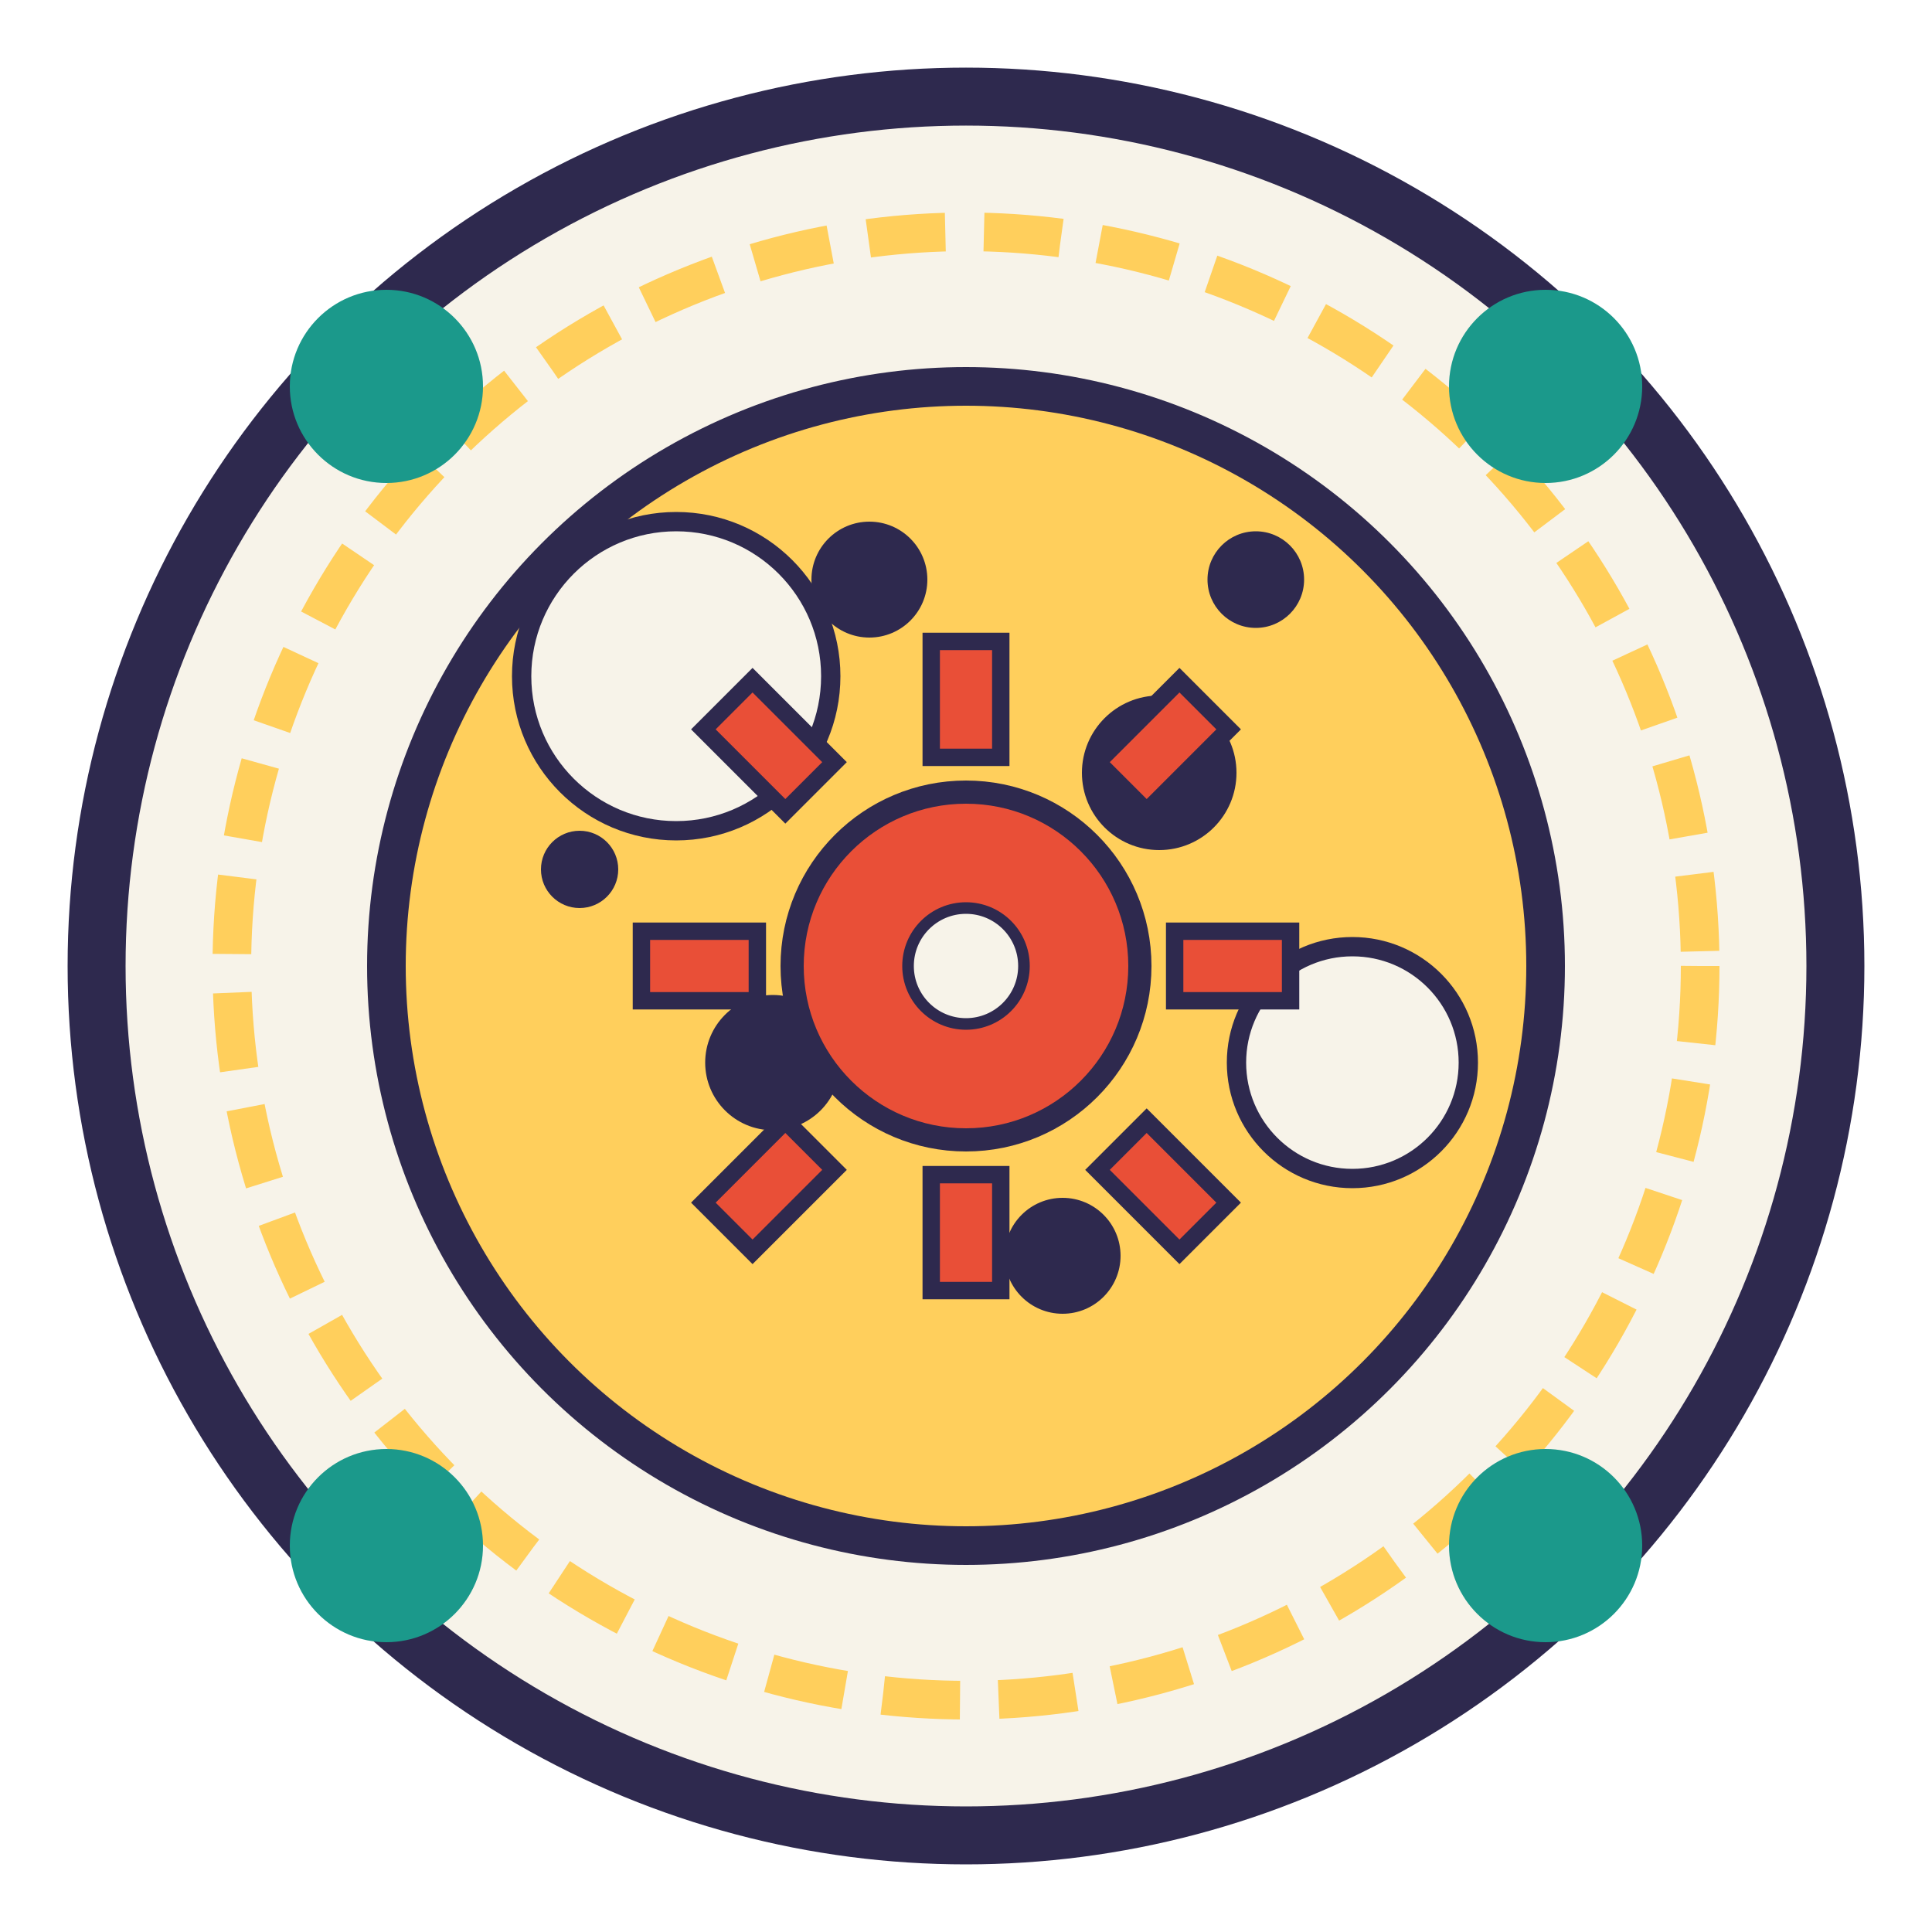
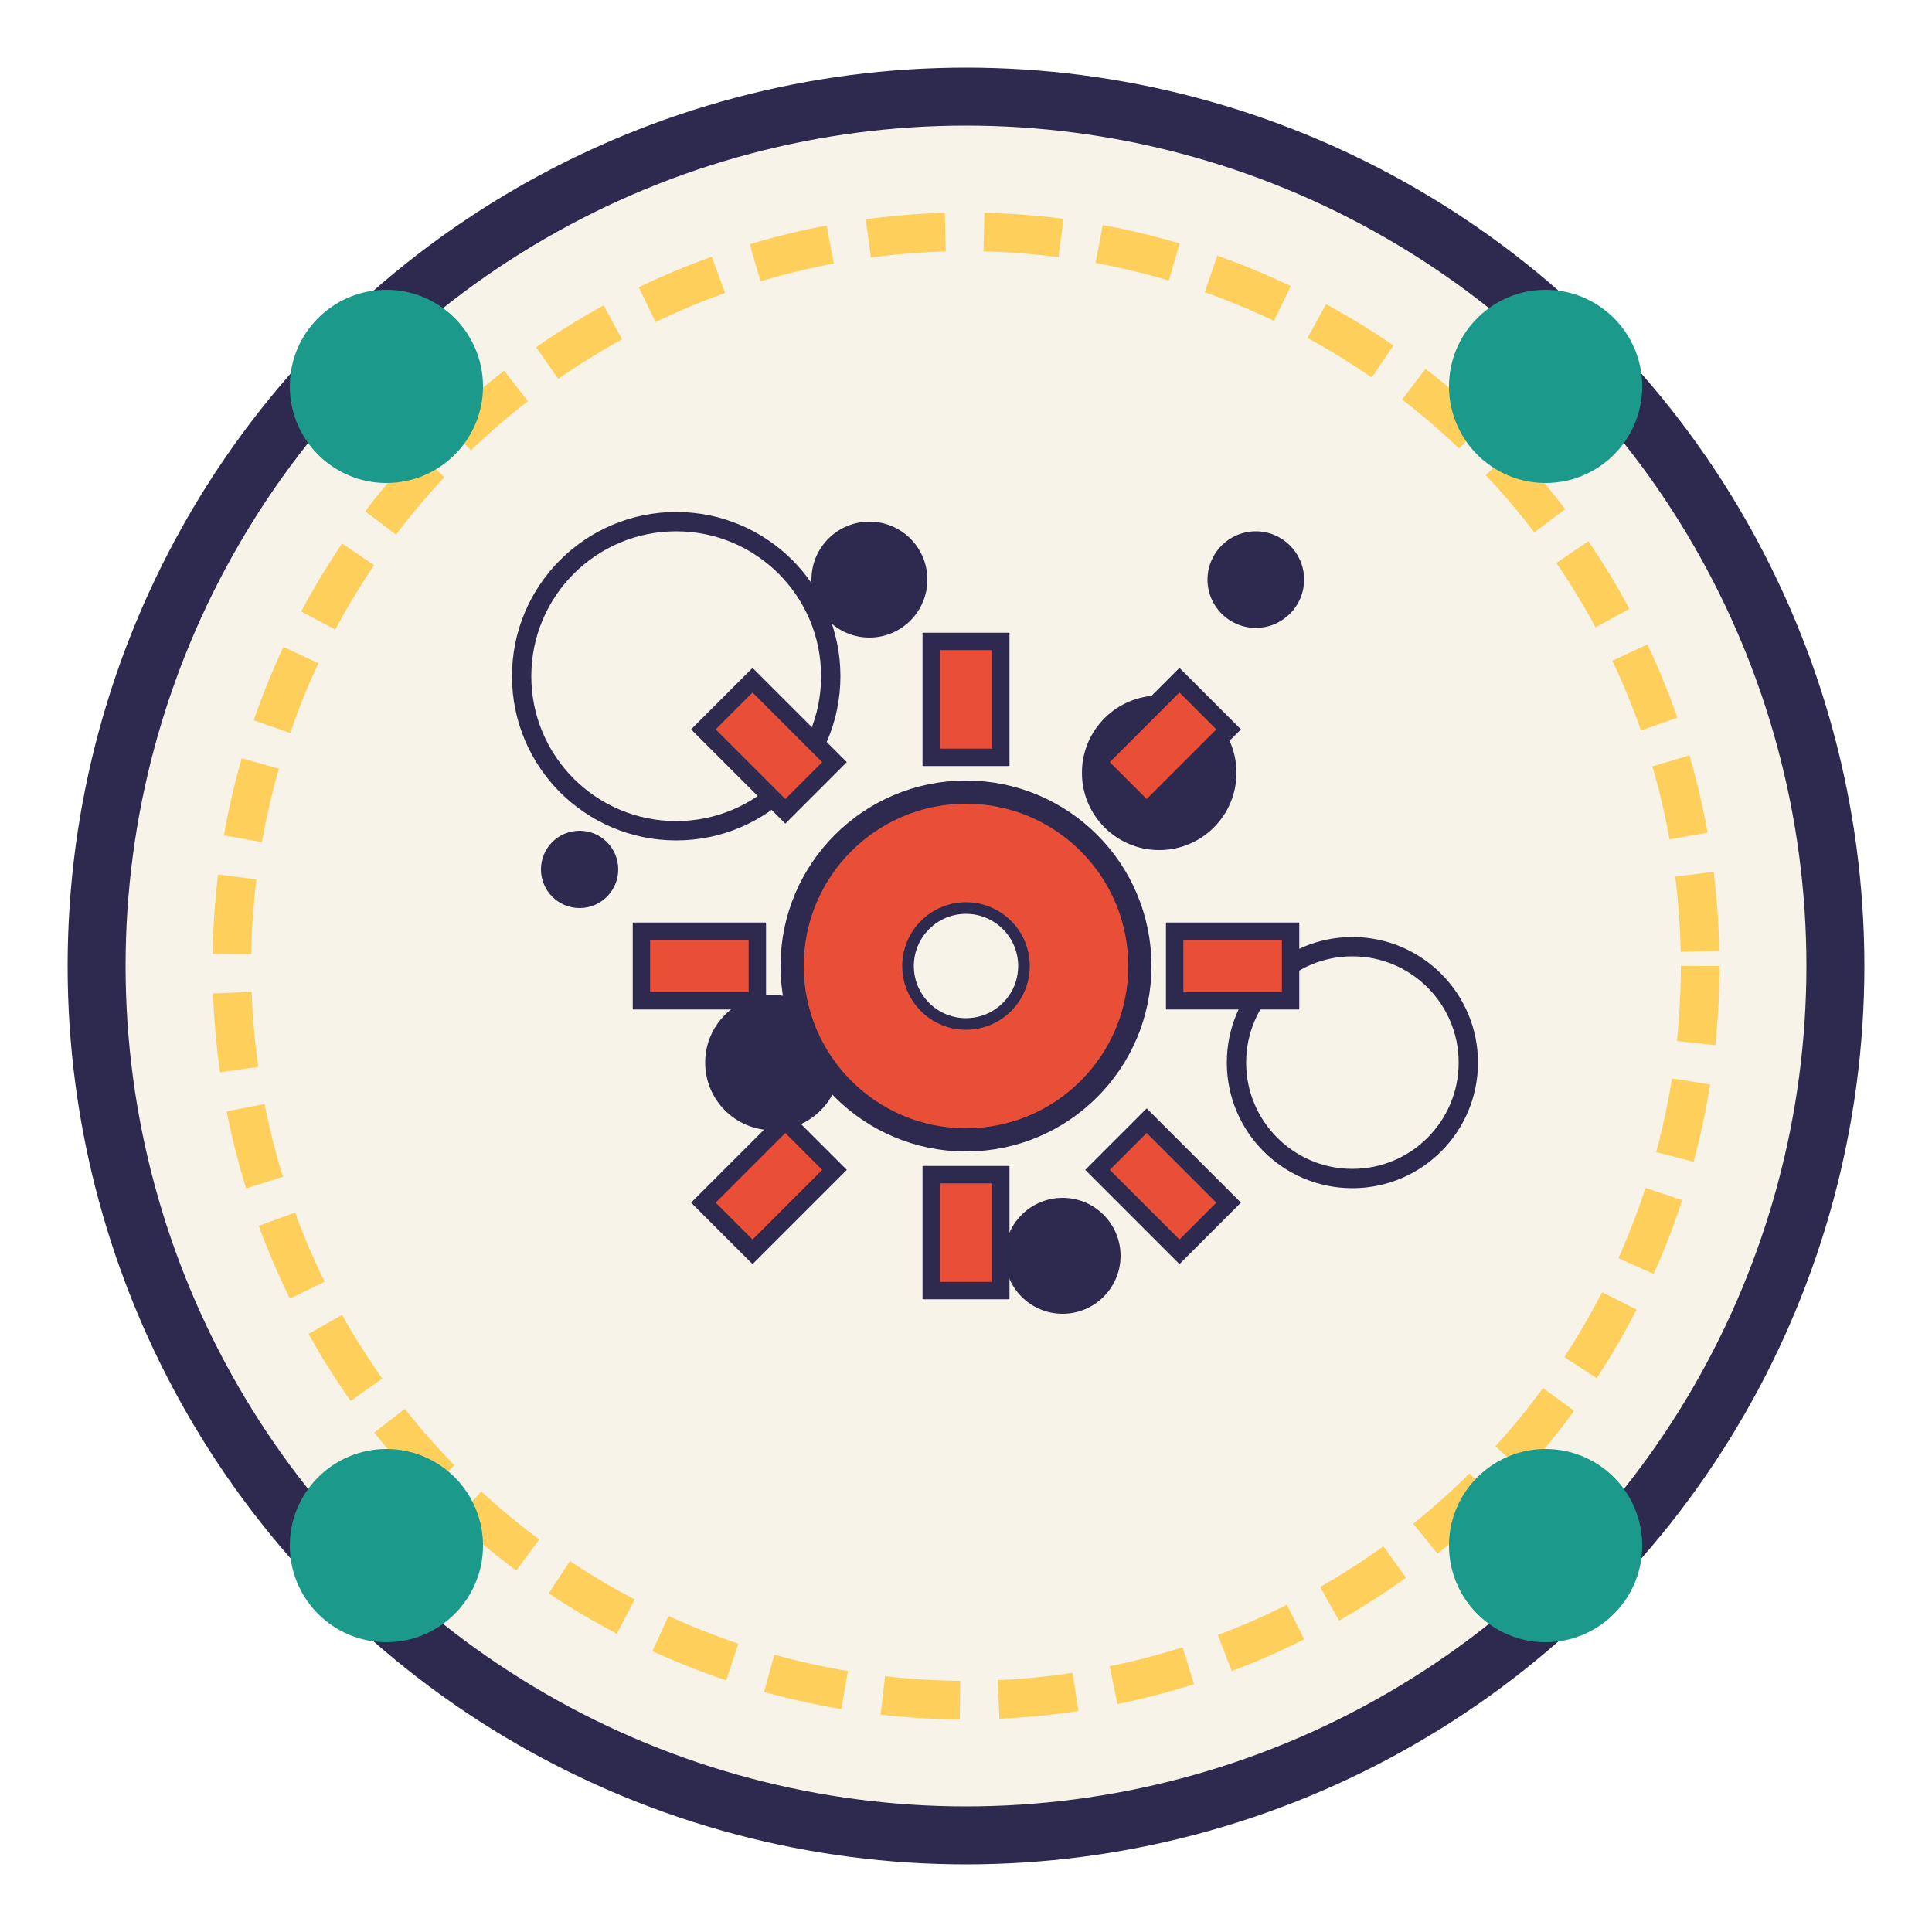
<svg xmlns="http://www.w3.org/2000/svg" viewBox="0 0 100 100">
  <circle cx="50" cy="50" r="45" fill="#f7f3e9" stroke="#2e294e" stroke-width="3" />
  <circle cx="50" cy="50" r="38" fill="none" stroke="#ffcf5c" stroke-width="2" stroke-dasharray="4,2" />
-   <circle cx="50" cy="50" r="30" fill="#ffcf5c" stroke="#2e294e" stroke-width="2" />
  <circle cx="35" cy="35" r="8" fill="#f7f3e9" stroke="#2e294e" stroke-width="1" />
  <circle cx="70" cy="55" r="6" fill="#f7f3e9" stroke="#2e294e" stroke-width="1" />
  <circle cx="45" cy="30" r="3" fill="#2e294e" />
  <circle cx="60" cy="40" r="4" fill="#2e294e" />
  <circle cx="40" cy="55" r="3.5" fill="#2e294e" />
  <circle cx="55" cy="65" r="3" fill="#2e294e" />
  <circle cx="65" cy="30" r="2.5" fill="#2e294e" />
  <circle cx="30" cy="45" r="2" fill="#2e294e" />
  <g transform="translate(50, 50) scale(0.6)">
    <circle cx="0" cy="0" r="15" fill="#e94f37" stroke="#2e294e" stroke-width="2" />
    <circle cx="0" cy="0" r="5" fill="#f7f3e9" stroke="#2e294e" stroke-width="1" />
    <rect x="-3" y="-28" width="6" height="10" fill="#e94f37" stroke="#2e294e" stroke-width="1.5" />
    <rect x="-3" y="18" width="6" height="10" fill="#e94f37" stroke="#2e294e" stroke-width="1.5" />
    <rect x="-28" y="-3" width="10" height="6" fill="#e94f37" stroke="#2e294e" stroke-width="1.5" />
    <rect x="18" y="-3" width="10" height="6" fill="#e94f37" stroke="#2e294e" stroke-width="1.5" />
    <rect x="-22" y="-22" width="10" height="6" transform="rotate(45, -17, -19)" fill="#e94f37" stroke="#2e294e" stroke-width="1.5" />
    <rect x="12" y="-22" width="10" height="6" transform="rotate(-45, 17, -19)" fill="#e94f37" stroke="#2e294e" stroke-width="1.5" />
    <rect x="-22" y="16" width="10" height="6" transform="rotate(-45, -17, 19)" fill="#e94f37" stroke="#2e294e" stroke-width="1.5" />
    <rect x="12" y="16" width="10" height="6" transform="rotate(45, 17, 19)" fill="#e94f37" stroke="#2e294e" stroke-width="1.5" />
  </g>
  <circle cx="20" cy="20" r="5" fill="#1b998b" />
  <circle cx="80" cy="20" r="5" fill="#1b998b" />
  <circle cx="20" cy="80" r="5" fill="#1b998b" />
  <circle cx="80" cy="80" r="5" fill="#1b998b" />
</svg>